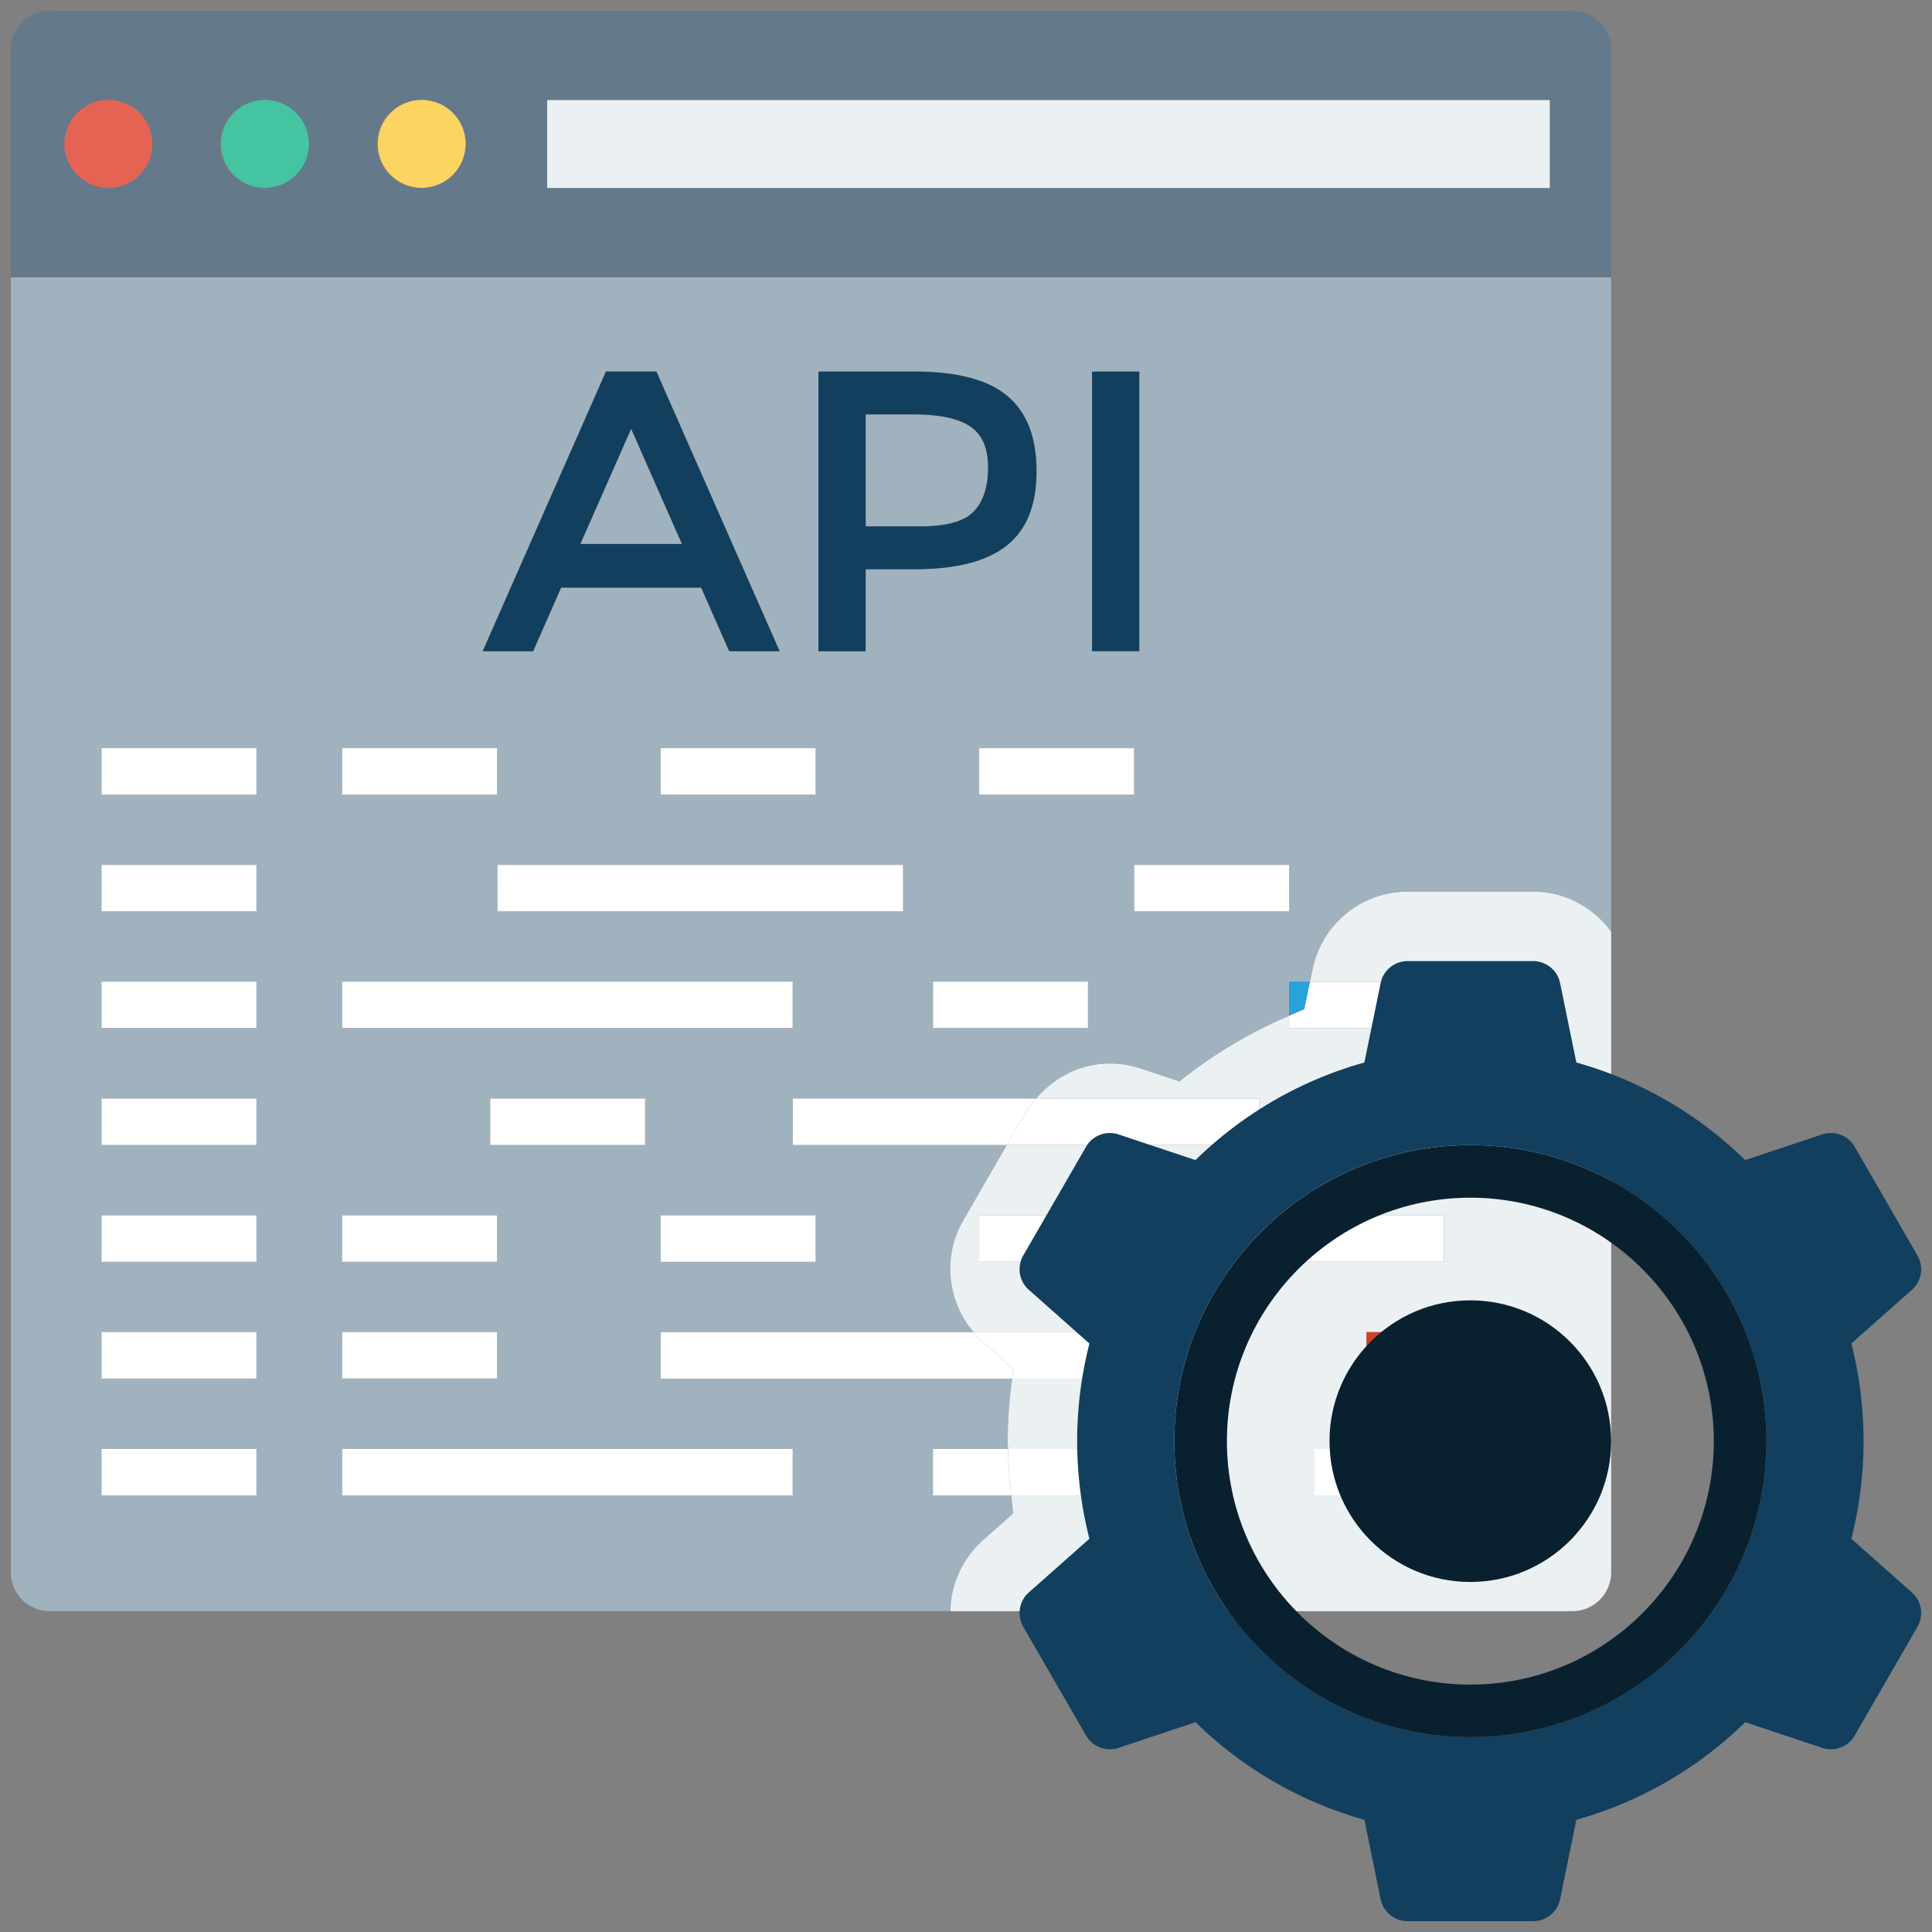
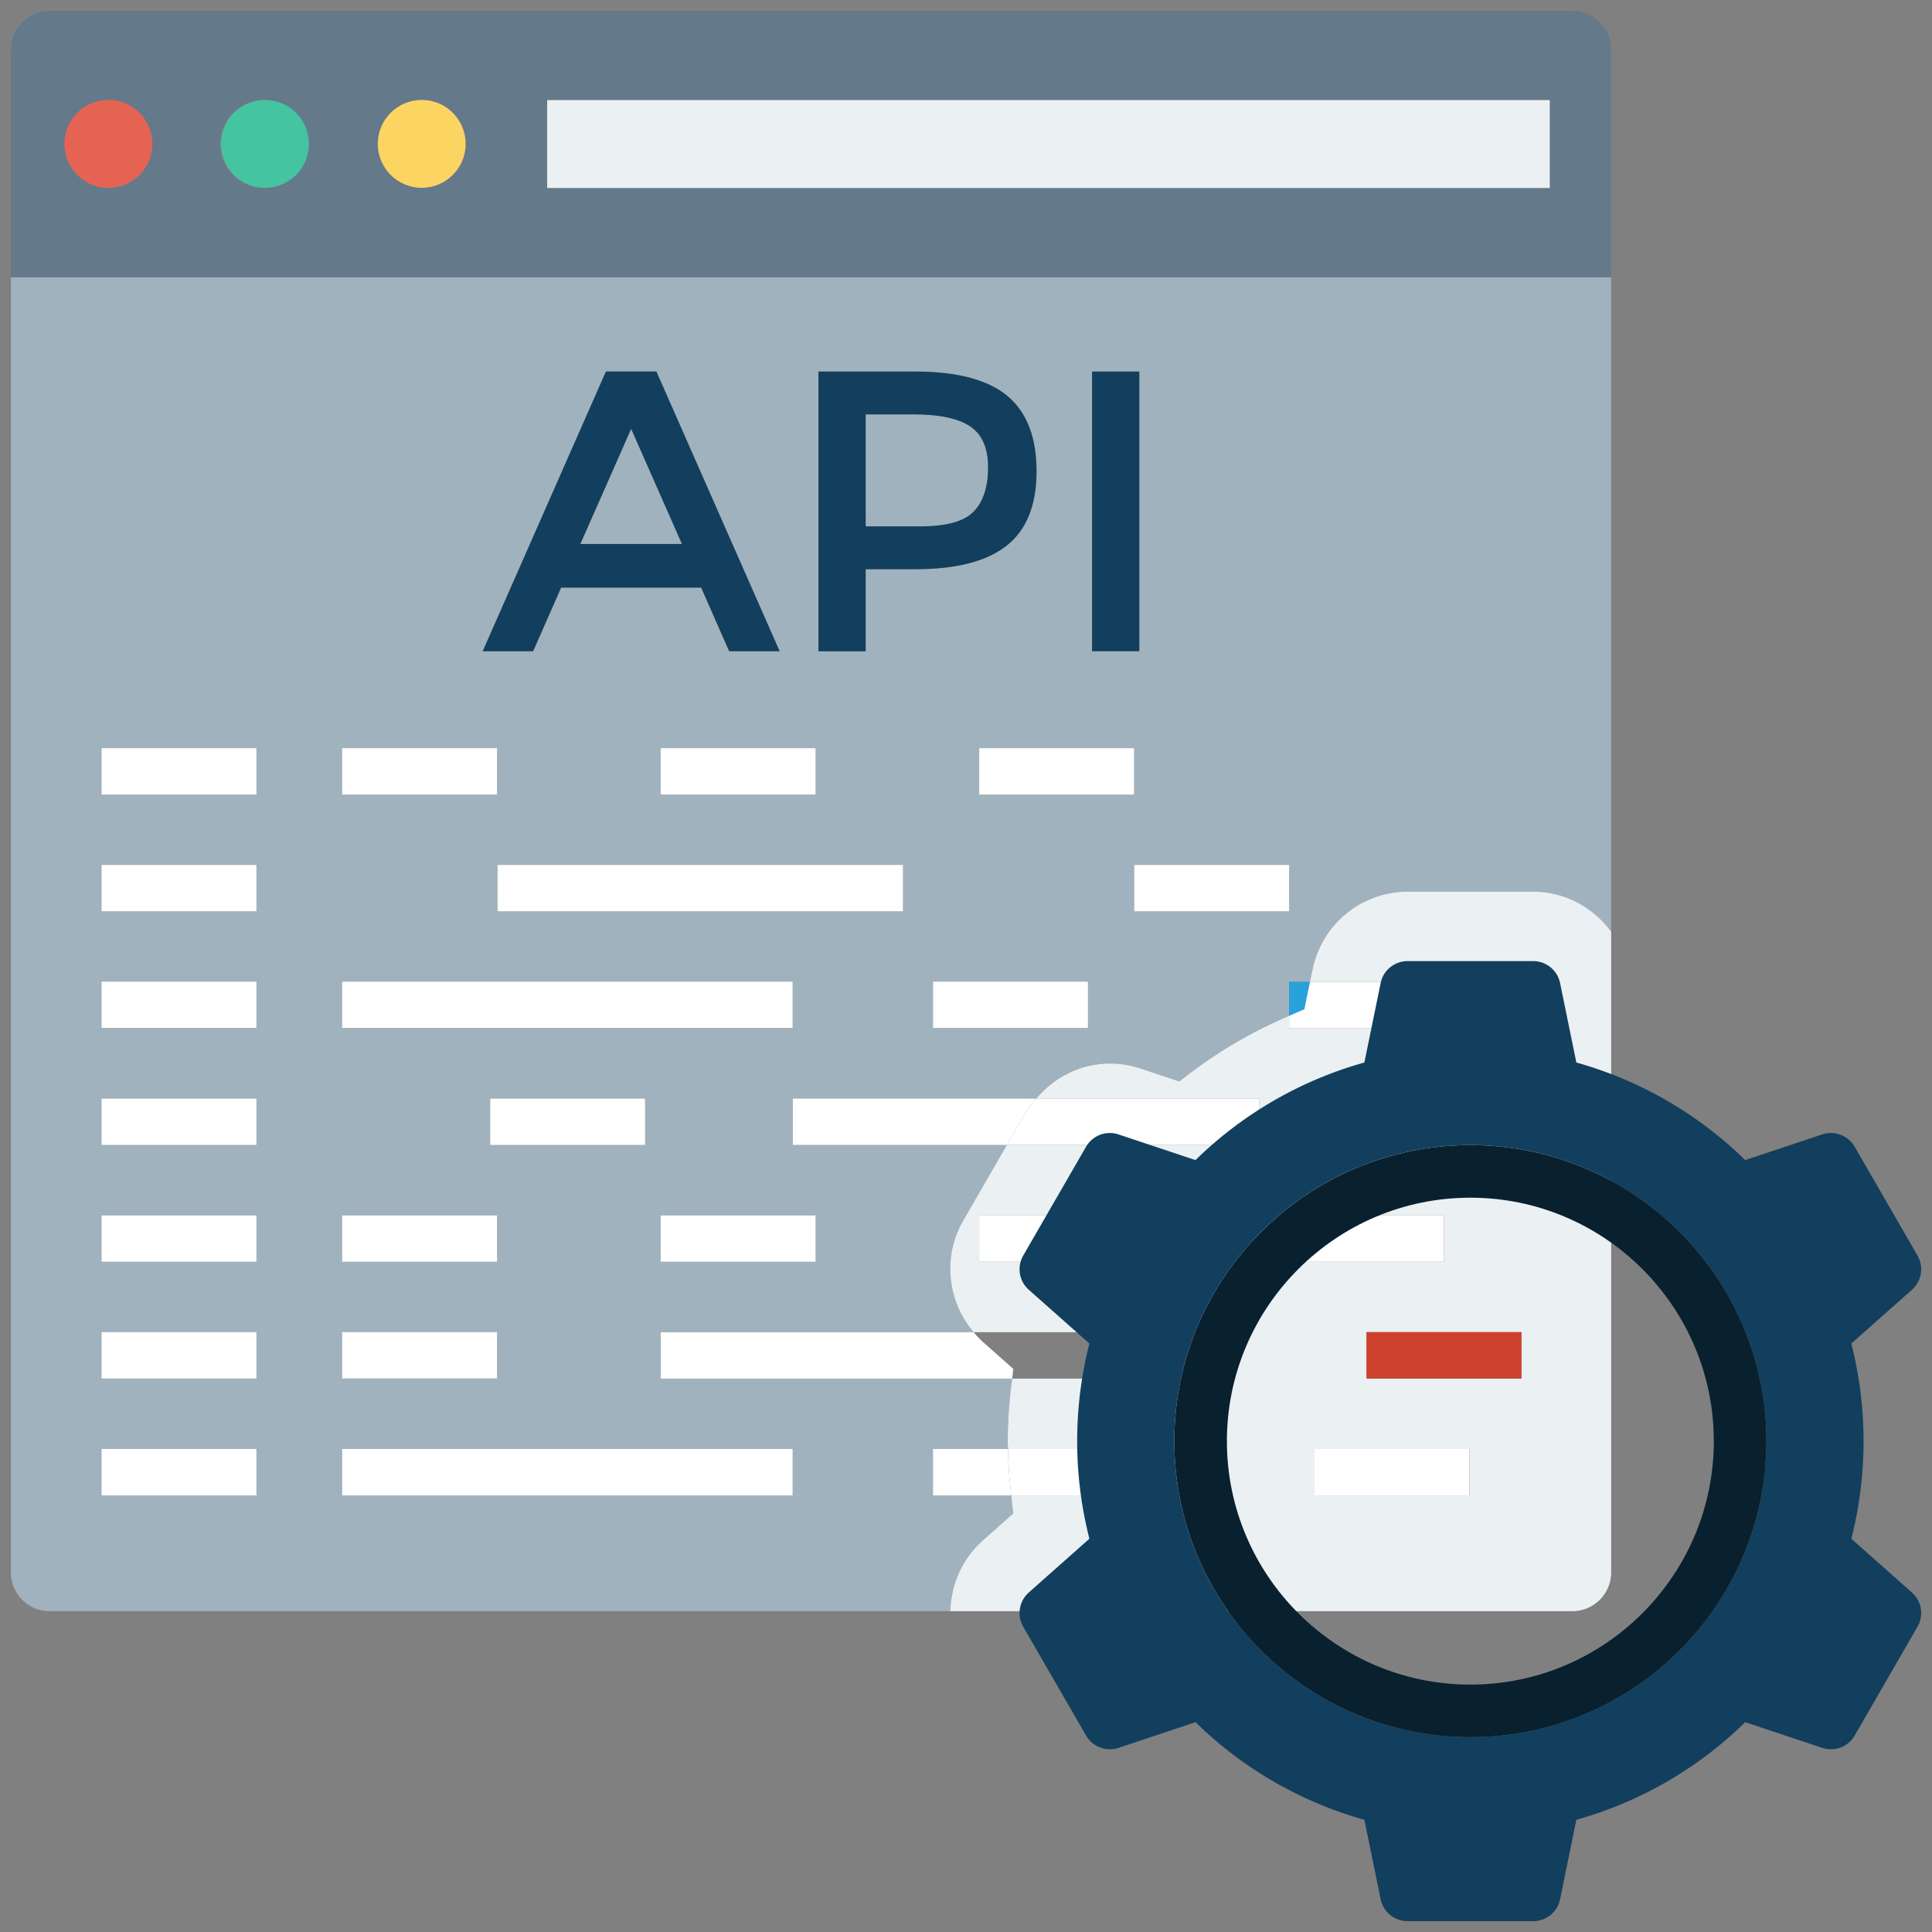
<svg xmlns="http://www.w3.org/2000/svg" width="120" height="120" viewBox="0 0 120 120">
  <rect x="0" y="0" width="120" height="120" fill="#808080" stroke="none" />
  <g fill="#A0B2BE">
    <path d="M62.939 93.997c-.058-.368-.086-.742-.13-1.113h-4.862v-2.883h4.662c-.003-.163-.019-.325-.019-.489 0-1.301.104-2.598.278-3.883H41.043v-2.883h19.433c-1.634-1.911-1.941-4.693-.658-6.918l2.719-4.709H49.245v-2.883H64.36c1.132-1.344 2.785-2.178 4.574-2.178.646 0 1.287.103 1.901.31l2.421.807a28.781 28.781 0 0 1 6.814-4.078v-2.115h1.295l.162-.785a6.037 6.037 0 0 1 5.896-4.814h7.804c1.965 0 3.736.977 4.845 2.49V17.22H.672v80.439a2.416 2.416 0 0 0 2.416 2.415H59.03a6.025 6.025 0 0 1 2.007-4.39l1.902-1.687zM50.666 75.49v2.883h-9.624V75.49h9.624zm5.411-18.882h-25.19v-2.883h25.189v2.883zm11.494 7.256h-9.624v-2.883h9.624v2.883zm-6.747-14.511V46.47h9.624v2.883h-9.624zm19.247 7.255h-9.623v-2.883h9.623v2.883zM67.833 23.077h2.933V40.45h-2.933V23.077zm-16.999 0h5.965c2.635 0 4.557.506 5.767 1.515 1.209 1.012 1.813 2.569 1.813 4.672 0 2.105-.617 3.647-1.854 4.624-1.233.977-3.126 1.466-5.677 1.466h-3.083v5.095h-2.932V23.077zm-.168 26.276h-9.624V46.47h9.624v2.883zm-13.03-26.276h3.132l7.655 17.373H45.29l-1.739-3.952h-8.7l-1.739 3.952H29.98l7.656-17.373zM21.264 46.47h9.624v2.883h-9.624V46.47zm0 14.511h27.981v2.883H21.264v-2.883zm18.801 7.254v2.883h-9.623v-2.883h9.623zM21.264 75.49h9.624v2.883h-9.624V75.49zm0 7.256h9.624v2.883h-9.624v-2.883zM15.92 92.884H6.296v-2.883h9.625v2.883zm0-7.255H6.296v-2.883h9.625v2.883zm0-7.256H6.296V75.49h9.625v2.883zm0-7.255H6.296v-2.883h9.625v2.883zm0-7.254H6.296v-2.883h9.625v2.883zm0-7.256H6.296v-2.883h9.625v2.883zm0-7.255H6.296V46.47h9.625v2.883zm33.325 43.531H21.264v-2.883h27.981v2.883z" />
    <path d="M39.202 26.631l-3.157 7.158h6.313zM60.491 31.762c.588-.62.881-1.531.881-2.733 0-1.201-.372-2.05-1.118-2.548-.746-.497-1.914-.744-3.505-.744h-2.982v6.958h3.405c1.623-.001 2.73-.31 3.319-.933z" />
  </g>
-   <path fill="#64798A" d="M100.073 3.089A2.416 2.416 0 0 0 97.658.673H3.088A2.417 2.417 0 0 0 .672 3.089v14.13h99.4V3.089zM6.732 11.675a2.729 2.729 0 1 1 .002-5.458 2.729 2.729 0 0 1-.002 5.458zm9.728 0a2.729 2.729 0 1 1 0-5.456 2.729 2.729 0 0 1 0 5.456zm9.727 0a2.73 2.73 0 1 1 0-5.458 2.73 2.73 0 0 1 0 5.458zm70.073 0H33.986V6.218H96.26v5.457z" />
+   <path fill="#64798A" d="M100.073 3.089A2.416 2.416 0 0 0 97.658.673H3.088A2.417 2.417 0 0 0 .672 3.089v14.13h99.4V3.089zM6.732 11.675a2.729 2.729 0 1 1 .002-5.458 2.729 2.729 0 0 1-.002 5.458zm9.728 0a2.729 2.729 0 1 1 0-5.456 2.729 2.729 0 0 1 0 5.456zm9.727 0zm70.073 0H33.986V6.218H96.26v5.457z" />
  <path fill="#EBF0F3" d="M33.986 6.218h62.273v5.457H33.986z" />
  <circle fill="#FCD462" cx="26.194" cy="8.936" r="2.729" />
  <circle fill="#44C4A1" cx="16.458" cy="8.936" r="2.729" />
  <circle fill="#E56353" cx="6.735" cy="8.936" r="2.729" />
  <g fill="#FFF">
    <path d="M6.304 46.47h9.624v2.882H6.304zM6.304 53.723h9.624v2.882H6.304zM70.448 53.723h9.623v2.882h-9.623zM6.304 60.972h9.624v2.882H6.304z" />
  </g>
  <path fill="#FFF" d="M57.951 60.972h9.624v2.882h-9.624z" />
  <path fill="#27A2DB" d="M80.071 63.097c.316-.136.624-.284.945-.407l.35-1.709h-1.295v2.116z" />
  <g fill="#FFF">
    <path d="M6.304 68.235h9.624v2.882H6.304zM6.304 75.49h9.624v2.882H6.304zM6.304 82.739h9.624v2.882H6.304zM6.304 90.001h9.624v2.882H6.304z" />
  </g>
  <g fill="#FFF">
    <path d="M57.948 92.884h4.862a28.583 28.583 0 0 1-.2-2.883h-4.662v2.883zM21.254 46.47h9.624v2.882h-9.624z" />
  </g>
  <path fill="#FFF" d="M41.037 46.47h9.625v2.882h-9.625z" />
  <g fill="#FFF">
    <path d="M60.819 46.47h9.624v2.882h-9.624zM30.897 53.723h25.189v2.882H30.897z" />
  </g>
  <path fill="#FFF" d="M21.254 60.972h27.981v2.882H21.254zM30.445 68.235h9.624v2.882h-9.624zM49.245 71.118h13.292l1.183-2.05c.179-.308.416-.565.642-.833H49.245v2.883zM21.254 75.49h9.624v2.882h-9.624z" />
  <g fill="#FFF">
    <path d="M41.037 75.49h9.625v2.882h-9.625zM21.254 82.739h9.624v2.882h-9.624z" />
  </g>
  <path fill="#FFF" d="M41.042 85.629h21.827c.027-.199.039-.402.07-.603l-1.902-1.685a6.059 6.059 0 0 1-.562-.596H41.042v2.884zM21.254 90.001h27.981v2.882H21.254z" />
  <g fill="#123F5D">
    <path d="M34.852 36.497h8.7l1.739 3.952h3.133l-7.655-17.373h-3.132l-7.655 17.373h3.131l1.739-3.952zm4.35-9.866l3.156 7.158h-6.313l3.157-7.158zM53.767 35.354h3.083c2.551 0 4.443-.49 5.677-1.466 1.236-.977 1.854-2.519 1.854-4.624 0-2.104-.604-3.661-1.813-4.672-1.21-1.009-3.132-1.515-5.767-1.515h-5.965V40.45h2.932v-5.096zm0-9.618h2.982c1.591 0 2.759.248 3.505.744.747.498 1.119 1.348 1.119 2.548 0 1.202-.294 2.113-.882 2.733-.588.624-1.695.933-3.318.933h-3.405l-.001-6.958zM67.831 23.078h2.932v17.367h-2.932z" />
  </g>
  <path fill="#EBF0F3" d="M100.073 97.658V57.872c-1.108-1.513-2.88-2.49-4.845-2.49h-7.804a6.037 6.037 0 0 0-5.896 4.815l-.162.785h8.328v2.883h-9.623v-.768a28.807 28.807 0 0 0-6.814 4.076l-2.421-.807a5.997 5.997 0 0 0-1.901-.308c-1.789 0-3.442.834-4.574 2.177h13.858v2.883H62.537l-2.719 4.709c-1.284 2.226-.976 5.008.658 6.919h12.549v2.883H62.869a28.926 28.926 0 0 0-.279 3.883c0 .163.016.326.019.489h4.963v2.883h-4.763c.044.37.073.744.131 1.113l-1.902 1.687a6.02 6.02 0 0 0-2.007 4.39h38.626a2.416 2.416 0 0 0 2.416-2.416zM60.824 78.373V75.49h28.87v2.883h-28.87zm30.445 14.511h-9.624v-2.883h9.624v2.883zm3.238-7.255h-9.624v-2.883h9.624v2.883z" />
  <path fill="#FFF" d="M80.071 63.097v.768h9.623v-2.883h-8.328l-.35 1.708c-.321.122-.628.272-.945.407zM67.571 92.884v-2.883h-4.962c.016.967.088 1.927.2 2.883h4.762zM81.638 90.001h9.624v2.882h-9.624zM62.536 71.118h15.683v-2.883H64.36c-.226.268-.463.525-.642.833l-1.182 2.05zM60.819 75.49h28.87v2.882h-28.87z" />
  <path fill="#CE412D" d="M84.874 82.739h9.624v2.882h-9.624z" />
-   <path fill="#FFF" d="M62.939 85.026c-.031.2-.043.403-.07.603h10.155v-2.883H60.475c.176.206.355.411.562.596l1.902 1.684z" />
  <path fill="#123F5D" d="M114.99 95.575c.494-1.939.759-3.97.759-6.063 0-2.093-.265-4.124-.759-6.063l3.762-3.336a1.707 1.707 0 0 0 .346-2.13l-3.9-6.757a1.708 1.708 0 0 0-2.018-.765l-4.781 1.594a24.399 24.399 0 0 0-10.489-6.061L96.9 61.06a1.708 1.708 0 0 0-1.672-1.364h-7.802c-.811 0-1.51.57-1.672 1.364l-1.01 4.934a24.372 24.372 0 0 0-10.49 6.061l-4.78-1.594a1.705 1.705 0 0 0-2.017.765l-3.902 6.757a1.706 1.706 0 0 0 .347 2.129l3.763 3.337a24.481 24.481 0 0 0-.76 6.063c0 2.093.265 4.124.76 6.062l-3.763 3.337a1.707 1.707 0 0 0-.347 2.129l3.902 6.757a1.707 1.707 0 0 0 2.017.766l4.78-1.595a24.4 24.4 0 0 0 10.49 6.062l1.01 4.934a1.705 1.705 0 0 0 1.672 1.363h7.802c.811 0 1.509-.569 1.672-1.363l1.01-4.934a24.355 24.355 0 0 0 10.489-6.062l4.781 1.595a1.708 1.708 0 0 0 2.018-.765l3.9-6.757a1.705 1.705 0 0 0-.346-2.13l-3.762-3.336zm-23.663 12.322c-10.139 0-18.387-8.247-18.387-18.386s8.248-18.387 18.387-18.387 18.387 8.248 18.387 18.387-8.249 18.386-18.387 18.386z" />
  <path fill="#09202F" d="M91.327 71.125c-10.139 0-18.387 8.248-18.387 18.387s8.248 18.386 18.387 18.386 18.387-8.247 18.387-18.386-8.249-18.387-18.387-18.387zm0 33.509c-8.338 0-15.122-6.784-15.122-15.122s6.784-15.121 15.122-15.121 15.121 6.783 15.121 15.121-6.783 15.122-15.121 15.122z" />
-   <circle fill="#09202F" cx="91.324" cy="89.513" r="8.746" />
</svg>